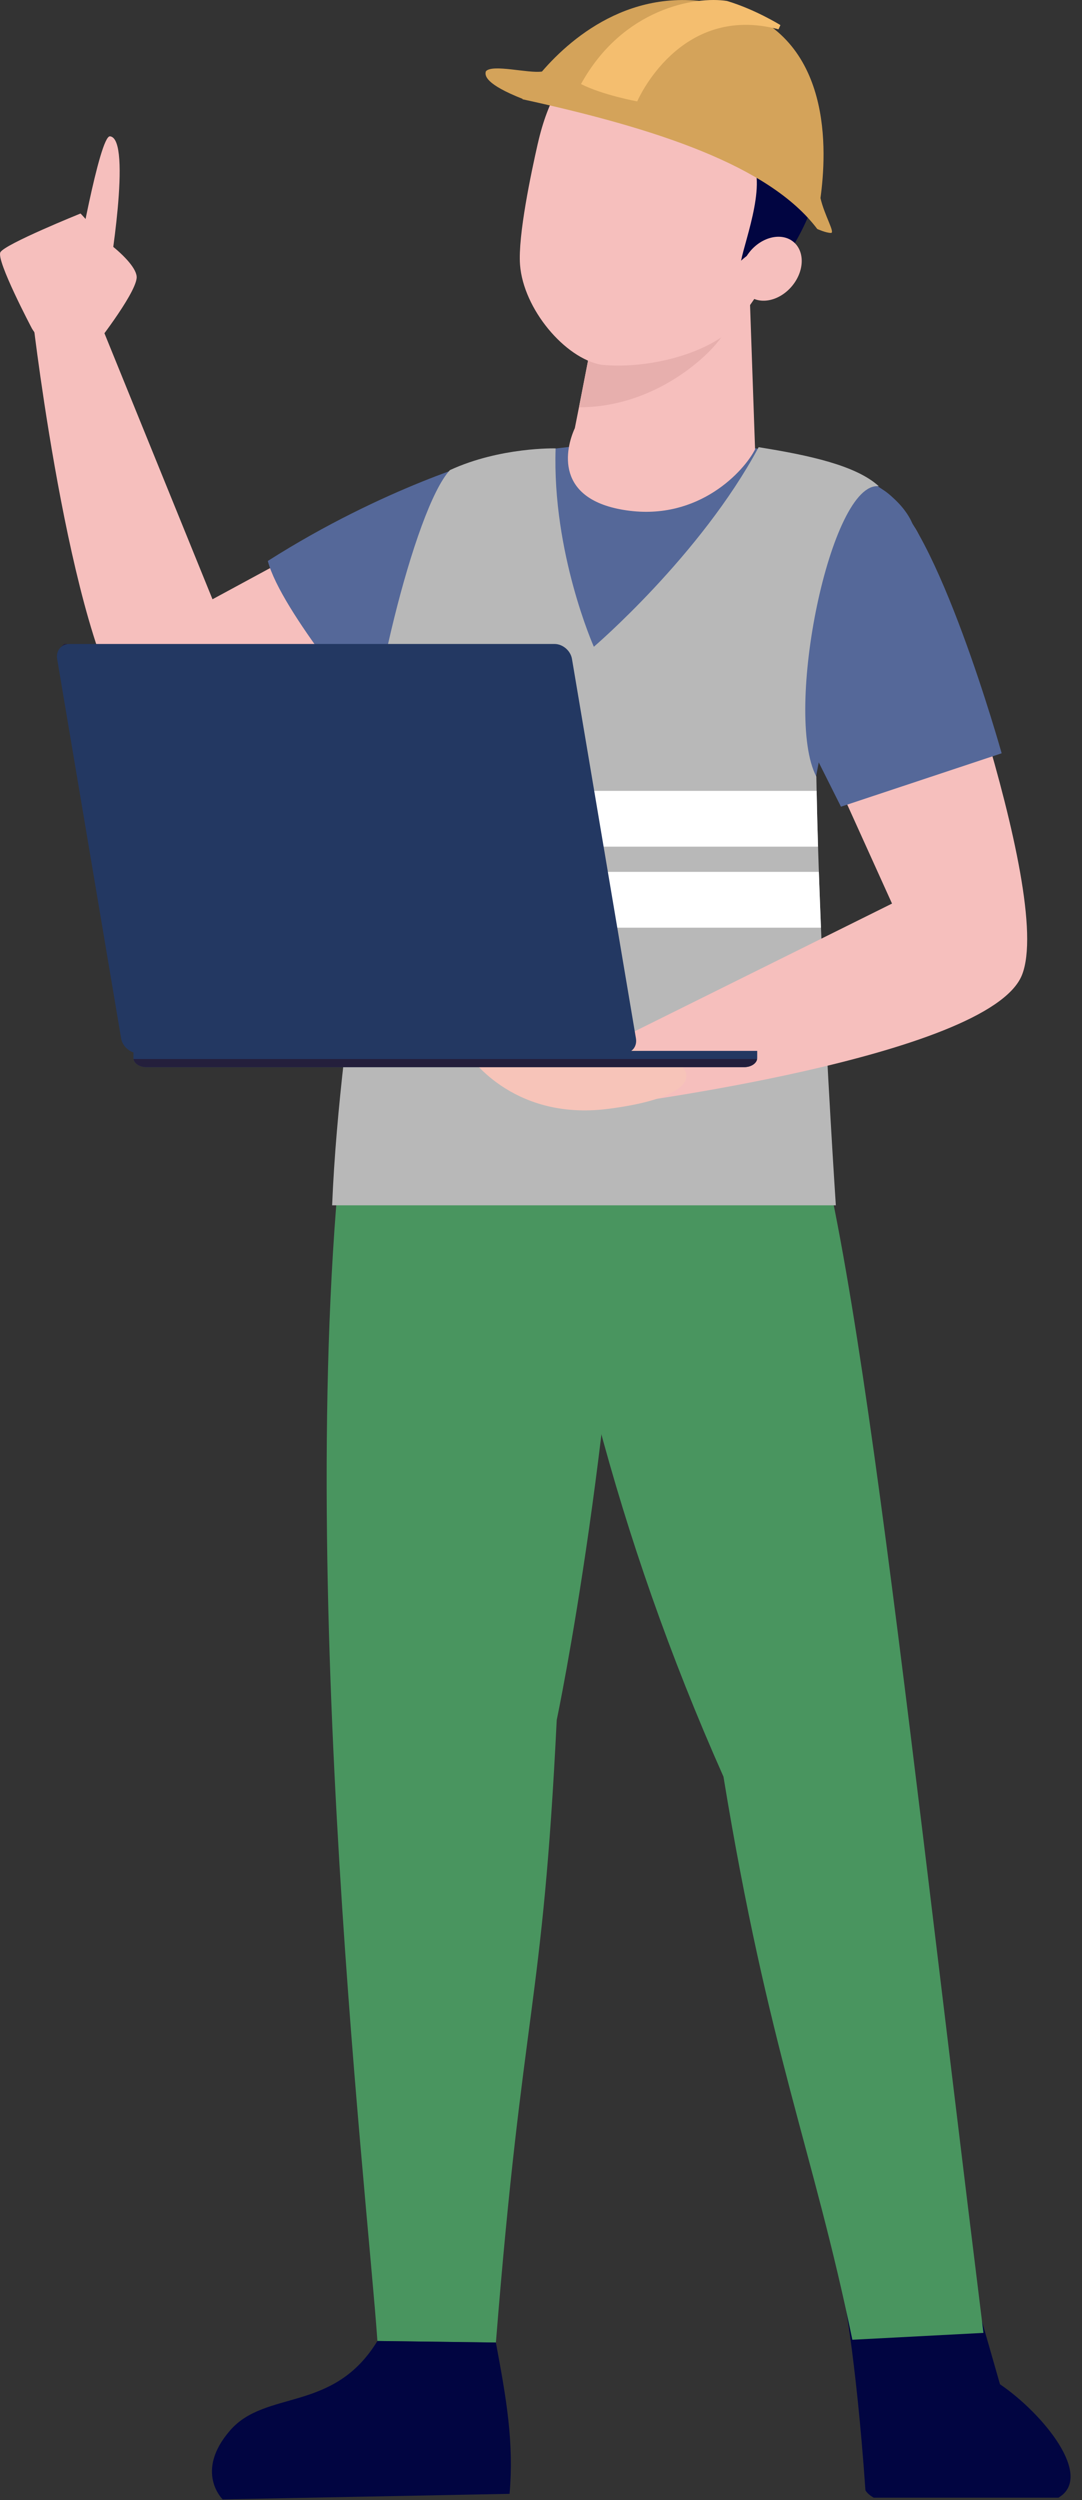
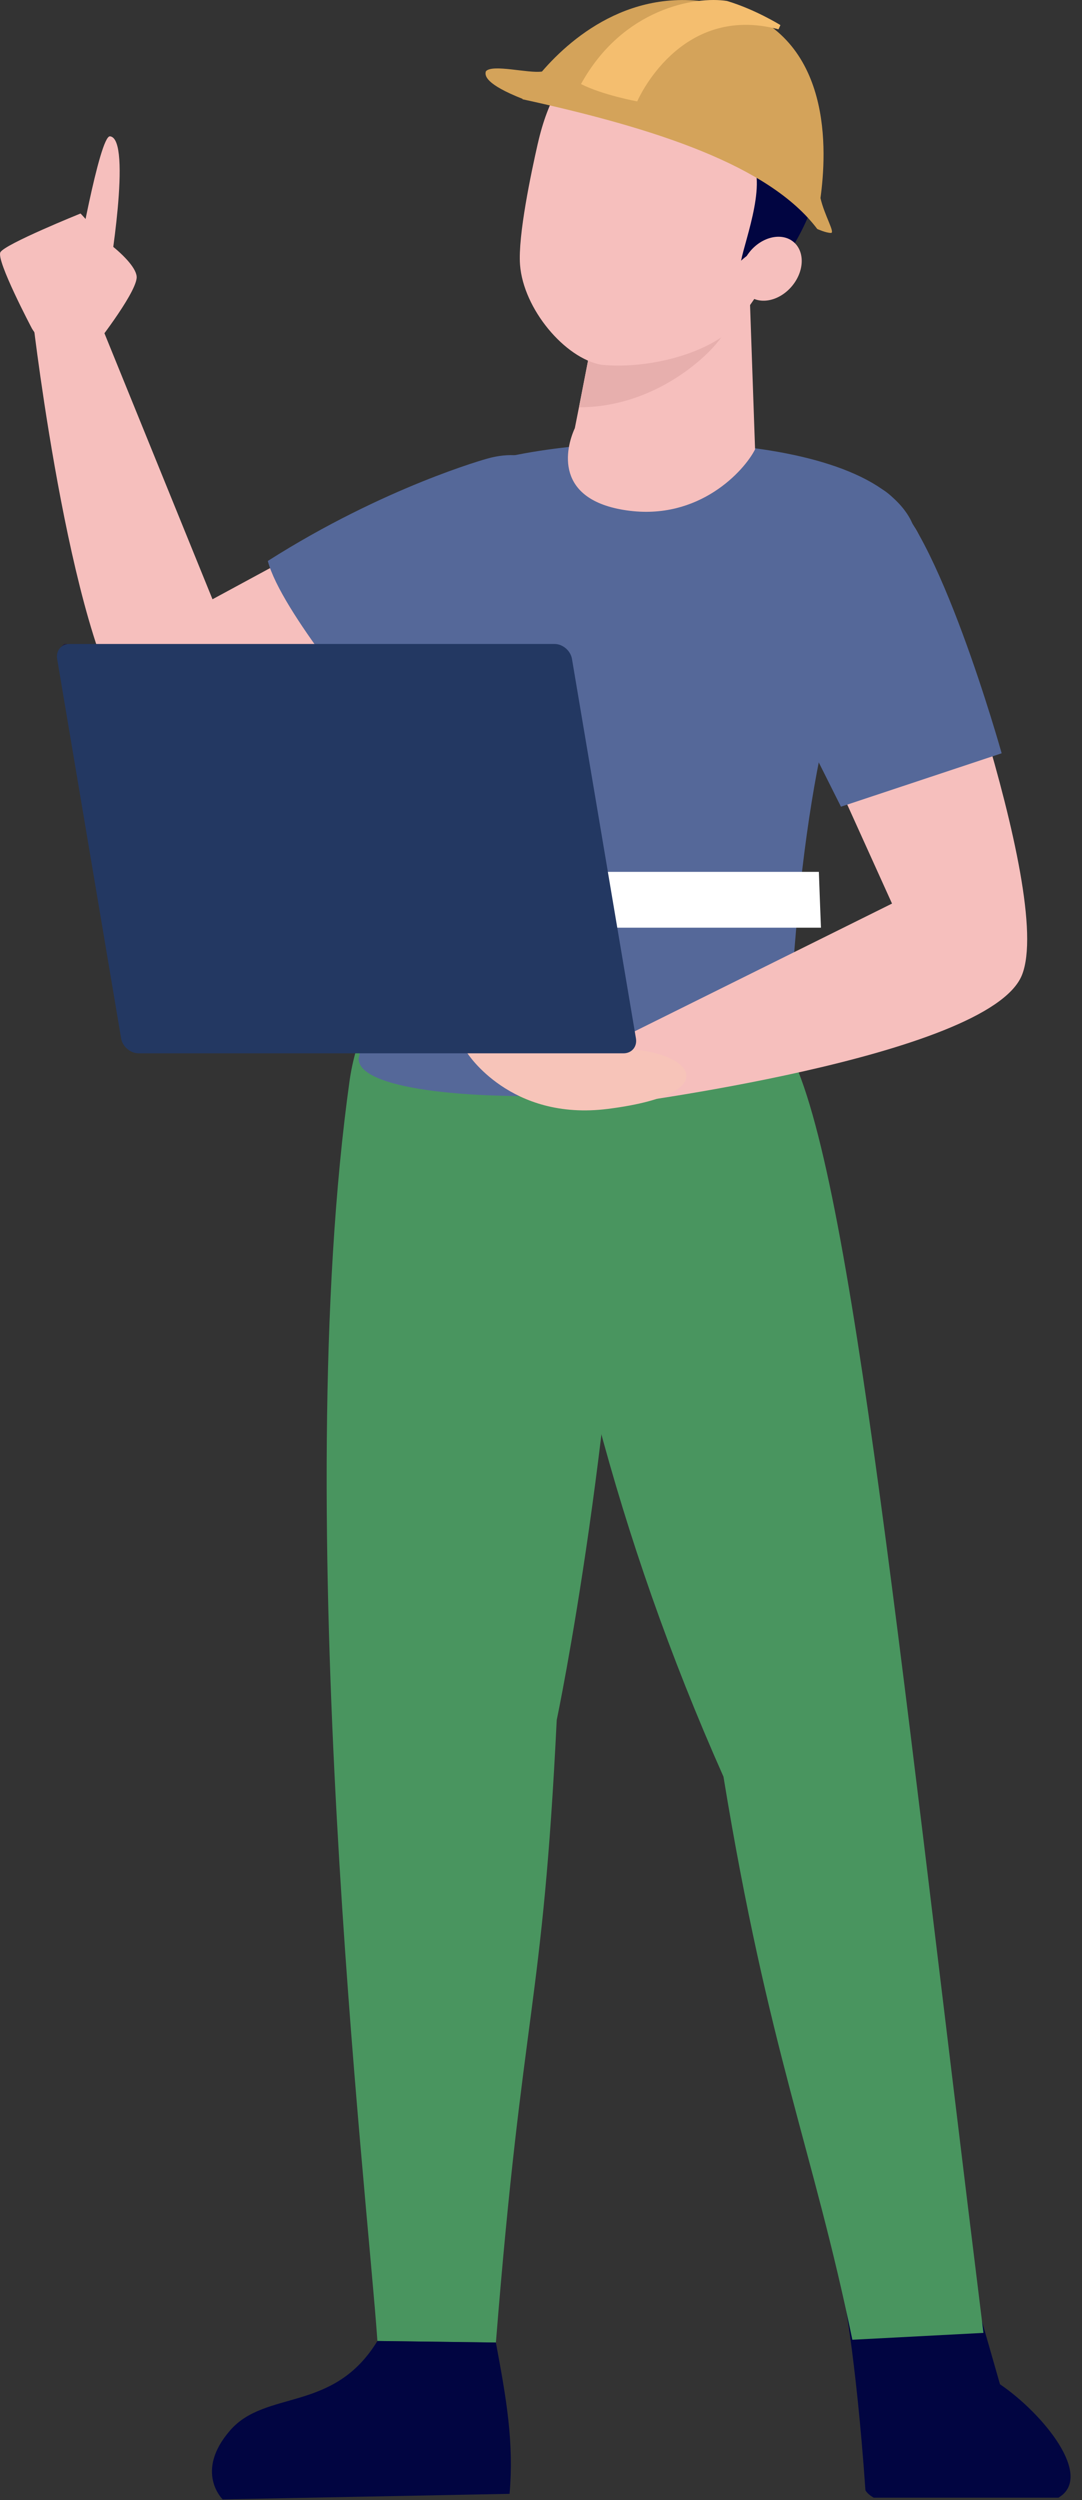
<svg xmlns="http://www.w3.org/2000/svg" width="113" height="261" viewBox="0 0 113 261" fill="none">
  <rect x="0" y="0" width="113" height="261" fill="#333333" stroke="none" />
  <path d="M46.492 49.406L22.193 62.56L9.832 32.145L3.476 33.735C3.476 33.735 7.595 69.07 14.208 75.539C20.822 82.007 54.559 67.758 54.559 67.758C62.827 62.494 55.295 45.809 46.495 49.41L46.492 49.406Z" fill="#F6BFBD" />
  <path d="M9.678 36.406C9.678 36.406 14.092 30.839 14.271 29.029C14.451 27.219 8.721 23.174 8.186 23.844C7.652 24.517 6.443 26.208 10.288 28.537C6.752 30.3 2.139 34.508 9.681 36.406H9.678Z" fill="#F6BFBD" />
  <path d="M9.932 36.789C9.932 36.789 12.106 31.253 11.842 28.698C11.49 25.295 8.409 22.289 8.409 22.289C8.409 22.289 0.503 25.48 0.04 26.334C-0.422 27.189 3.341 34.306 3.341 34.306C3.341 34.306 6.251 39.238 9.935 36.789H9.932Z" fill="#F6BFBD" />
  <path d="M11.326 29.107C11.326 29.107 13.852 14.463 11.487 14.231C10.395 14.125 7.934 28.096 7.934 28.096L11.326 29.107Z" fill="#F6BFBD" />
  <path d="M50.925 47.866C50.925 47.866 40.184 50.796 27.97 58.561C29.326 63.796 39.048 75.217 39.048 75.217C39.048 75.217 57.708 69.477 60.254 63.231C62.799 56.984 60.084 45.333 50.922 47.866H50.925Z" fill="#556899" />
  <path d="M110.534 260.744H91.248C90.851 260.518 90.556 260.262 90.383 259.974C89.388 245.699 87.96 238.826 87.96 238.826L101.394 238.281L104.434 248.902C108.933 251.964 114.297 258.53 110.534 260.747V260.744Z" fill="#010541" />
  <path d="M81.815 108.7C88.535 118.986 93.444 168.696 102.706 243.539L89.017 244.256C84.905 224.32 80.267 214.213 75.557 185.475C64.278 160.11 58.426 136.082 55.428 111.343C52.508 92.694 75.516 82.9 81.815 108.697V108.7Z" fill="#49955F" />
  <path d="M65.627 112.245C64.662 148.644 58.142 179.561 58.142 179.561C56.648 210.042 54.625 209.022 51.79 244.55L39.416 244.387C38.375 229.164 30.122 158.207 36.531 112.662C39.63 92.143 67.606 85.355 65.627 112.248V112.245Z" fill="#49955F" />
  <path d="M51.787 244.546C52.891 250.429 53.684 255.016 53.218 260.342L23.254 260.921C23.254 260.921 20.287 258.047 24.018 253.735C27.747 249.424 34.829 251.919 39.416 244.383L51.79 244.546H51.787Z" fill="#010541" />
  <path d="M37.453 110.521C37.453 116.814 82.368 114.992 82.368 108.698C84.942 53.763 98.282 59.38 94.871 53.854C88.988 44.32 59.263 44.861 48.559 48.957C44.309 50.585 38.601 57.214 36.776 67.784C35.839 73.217 39.86 79.545 40.495 83.938C41.965 94.104 37.752 109.062 37.453 110.521Z" fill="#556899" />
  <path d="M65.451 53.281C73.034 54.38 77.75 49.114 78.857 46.91L78.326 31.639L69.633 30.797C67.112 31.003 64.589 31.605 62.422 32.459L60.465 42.517L60.033 44.696C59.049 46.841 57.863 52.185 65.445 53.281H65.451Z" fill="#F6BFBD" />
  <path d="M75.402 35.1C74.04 37.189 68.33 42.536 60.47 42.518L62.163 33.816L75.402 35.1Z" fill="#E7AFAD" />
  <path d="M56.166 14.981C55.483 17.99 54.08 24.593 54.31 27.637C54.659 32.268 59.007 37.406 62.798 38.079C67.188 38.524 73.102 37.224 76.315 34.478C78.102 32.393 81.563 27.449 83.155 23.119C86.477 14.089 80.065 6.17 71.932 4.341C63.799 2.513 58.296 5.6 56.169 14.981H56.166Z" fill="#F6BFBD" />
  <path d="M80.427 29.084C82.123 26.113 79.87 24.91 77.397 27.215C77.819 24.973 80.389 18.404 78.114 16.224C75.544 13.698 64.239 14.797 58.164 8.494C58.164 8.494 62.691 -1.385 77.551 4.448C94.333 13.306 80.427 29.081 80.427 29.081V29.084Z" fill="#010541" />
  <path d="M78.322 26.261C77.038 27.817 76.981 29.878 78.199 30.87C79.416 31.86 81.446 31.402 82.729 29.846C84.013 28.29 84.07 26.23 82.849 25.237C81.631 24.248 79.602 24.705 78.318 26.261H78.322Z" fill="#F6BFBD" />
-   <path d="M91.788 50.763C86.738 50.162 81.789 74.425 85.257 81.076C85.266 81.567 85.272 82.065 85.285 82.563C85.323 84.457 85.37 86.411 85.433 88.387C85.461 89.26 85.489 90.14 85.518 91.02C85.584 92.961 85.662 94.912 85.738 96.847C86.358 111.839 87.292 125.829 87.292 125.829H34.687C35.106 115.546 36.616 104.994 37.645 96.847C37.912 94.724 38.148 92.764 38.318 91.02C38.412 90.078 38.491 89.198 38.544 88.387C38.673 86.446 38.677 84.899 38.5 83.844C38.441 83.48 38.4 83.048 38.384 82.563C38.12 74.907 43.246 53.096 46.99 49.076C52.244 46.652 58.026 46.809 58.026 46.809C57.658 57.724 62.019 67.518 62.019 67.518C62.019 67.518 73.156 58.003 79.231 46.684C84.567 47.535 89.432 48.603 91.788 50.767V50.763Z" fill="#B8B8B8" />
-   <path d="M38.547 88.386C38.676 86.445 38.68 84.898 38.503 83.843C38.444 83.48 38.403 83.048 38.387 82.562H85.285C85.323 84.457 85.37 86.411 85.433 88.386H38.551H38.547Z" fill="white" />
  <path d="M85.738 96.847H37.648C37.916 94.724 38.152 92.764 38.321 91.019H85.518C85.584 92.961 85.663 94.912 85.738 96.847Z" fill="white" />
  <path d="M85.687 20.676C86.335 15.96 87.072 3.849 76.296 0.734C66.719 -2.034 59.847 3.696 56.6 7.469C55.194 7.685 51.412 6.661 50.745 7.441C50.588 7.904 50.736 8.806 54.584 10.324C54.571 10.35 54.565 10.362 54.565 10.362C68.474 13.399 80.338 17.266 85.354 23.907C85.354 23.907 86.253 24.317 86.782 24.317C87.241 24.317 86.093 22.464 85.687 20.679V20.676Z" fill="#D4A35A" />
  <path d="M66.546 10.59C66.546 10.59 70.925 0.314 81.305 3.06L81.506 2.621C81.506 2.621 78.888 0.99 75.924 0.101C72.646 -0.416 65.051 0.846 60.678 8.774C62.921 9.92 66.549 10.587 66.549 10.587L66.546 10.59Z" fill="#F4BE6F" />
  <path d="M85.807 78.081L93.159 94.328L63.302 109.144L63.855 115.394C63.855 115.394 103.265 110.4 106.726 101.796C110.184 93.192 96.161 56.294 96.161 56.294C92.219 46.882 86.952 70.225 85.807 78.078V78.081Z" fill="#F6BFBD" />
  <path d="M63.402 109.543L48.788 109.91C48.788 109.91 53.275 117.055 63.484 115.762C76.931 114.055 71.617 108.98 63.399 109.543H63.402Z" fill="#F7C4B9" />
-   <path d="M13.937 109.707V110.446C13.937 110.484 13.937 110.521 13.947 110.556C14.025 111.035 14.601 111.404 15.3 111.404H77.721C78.419 111.404 78.995 111.031 79.071 110.556C79.077 110.518 79.08 110.484 79.08 110.446V109.707H13.937Z" fill="#233862" />
-   <path d="M77.721 111.403C78.419 111.403 78.995 111.031 79.07 110.555H13.947C14.025 111.034 14.601 111.403 15.299 111.403" fill="#241F3C" />
  <path d="M6.695 67.226L6.333 67.58L6.532 67.852L6.994 67.207L6.695 67.226Z" fill="#241F3C" />
  <path d="M14.475 109.96H65.117C65.979 109.96 66.561 109.265 66.416 108.404L59.734 68.783C59.589 67.925 58.771 67.227 57.909 67.227H7.267C6.405 67.227 5.823 67.922 5.968 68.783L12.65 108.404C12.795 109.262 13.613 109.96 14.475 109.96Z" fill="#233862" />
  <path d="M87.827 84.215L104.609 78.638C104.609 78.638 97.857 54.492 92.207 51.133C89.451 52.78 88.113 56.562 86.606 63.36C85.307 69.231 83.989 73.128 85.03 78.638L87.827 84.215Z" fill="#556899" />
</svg>